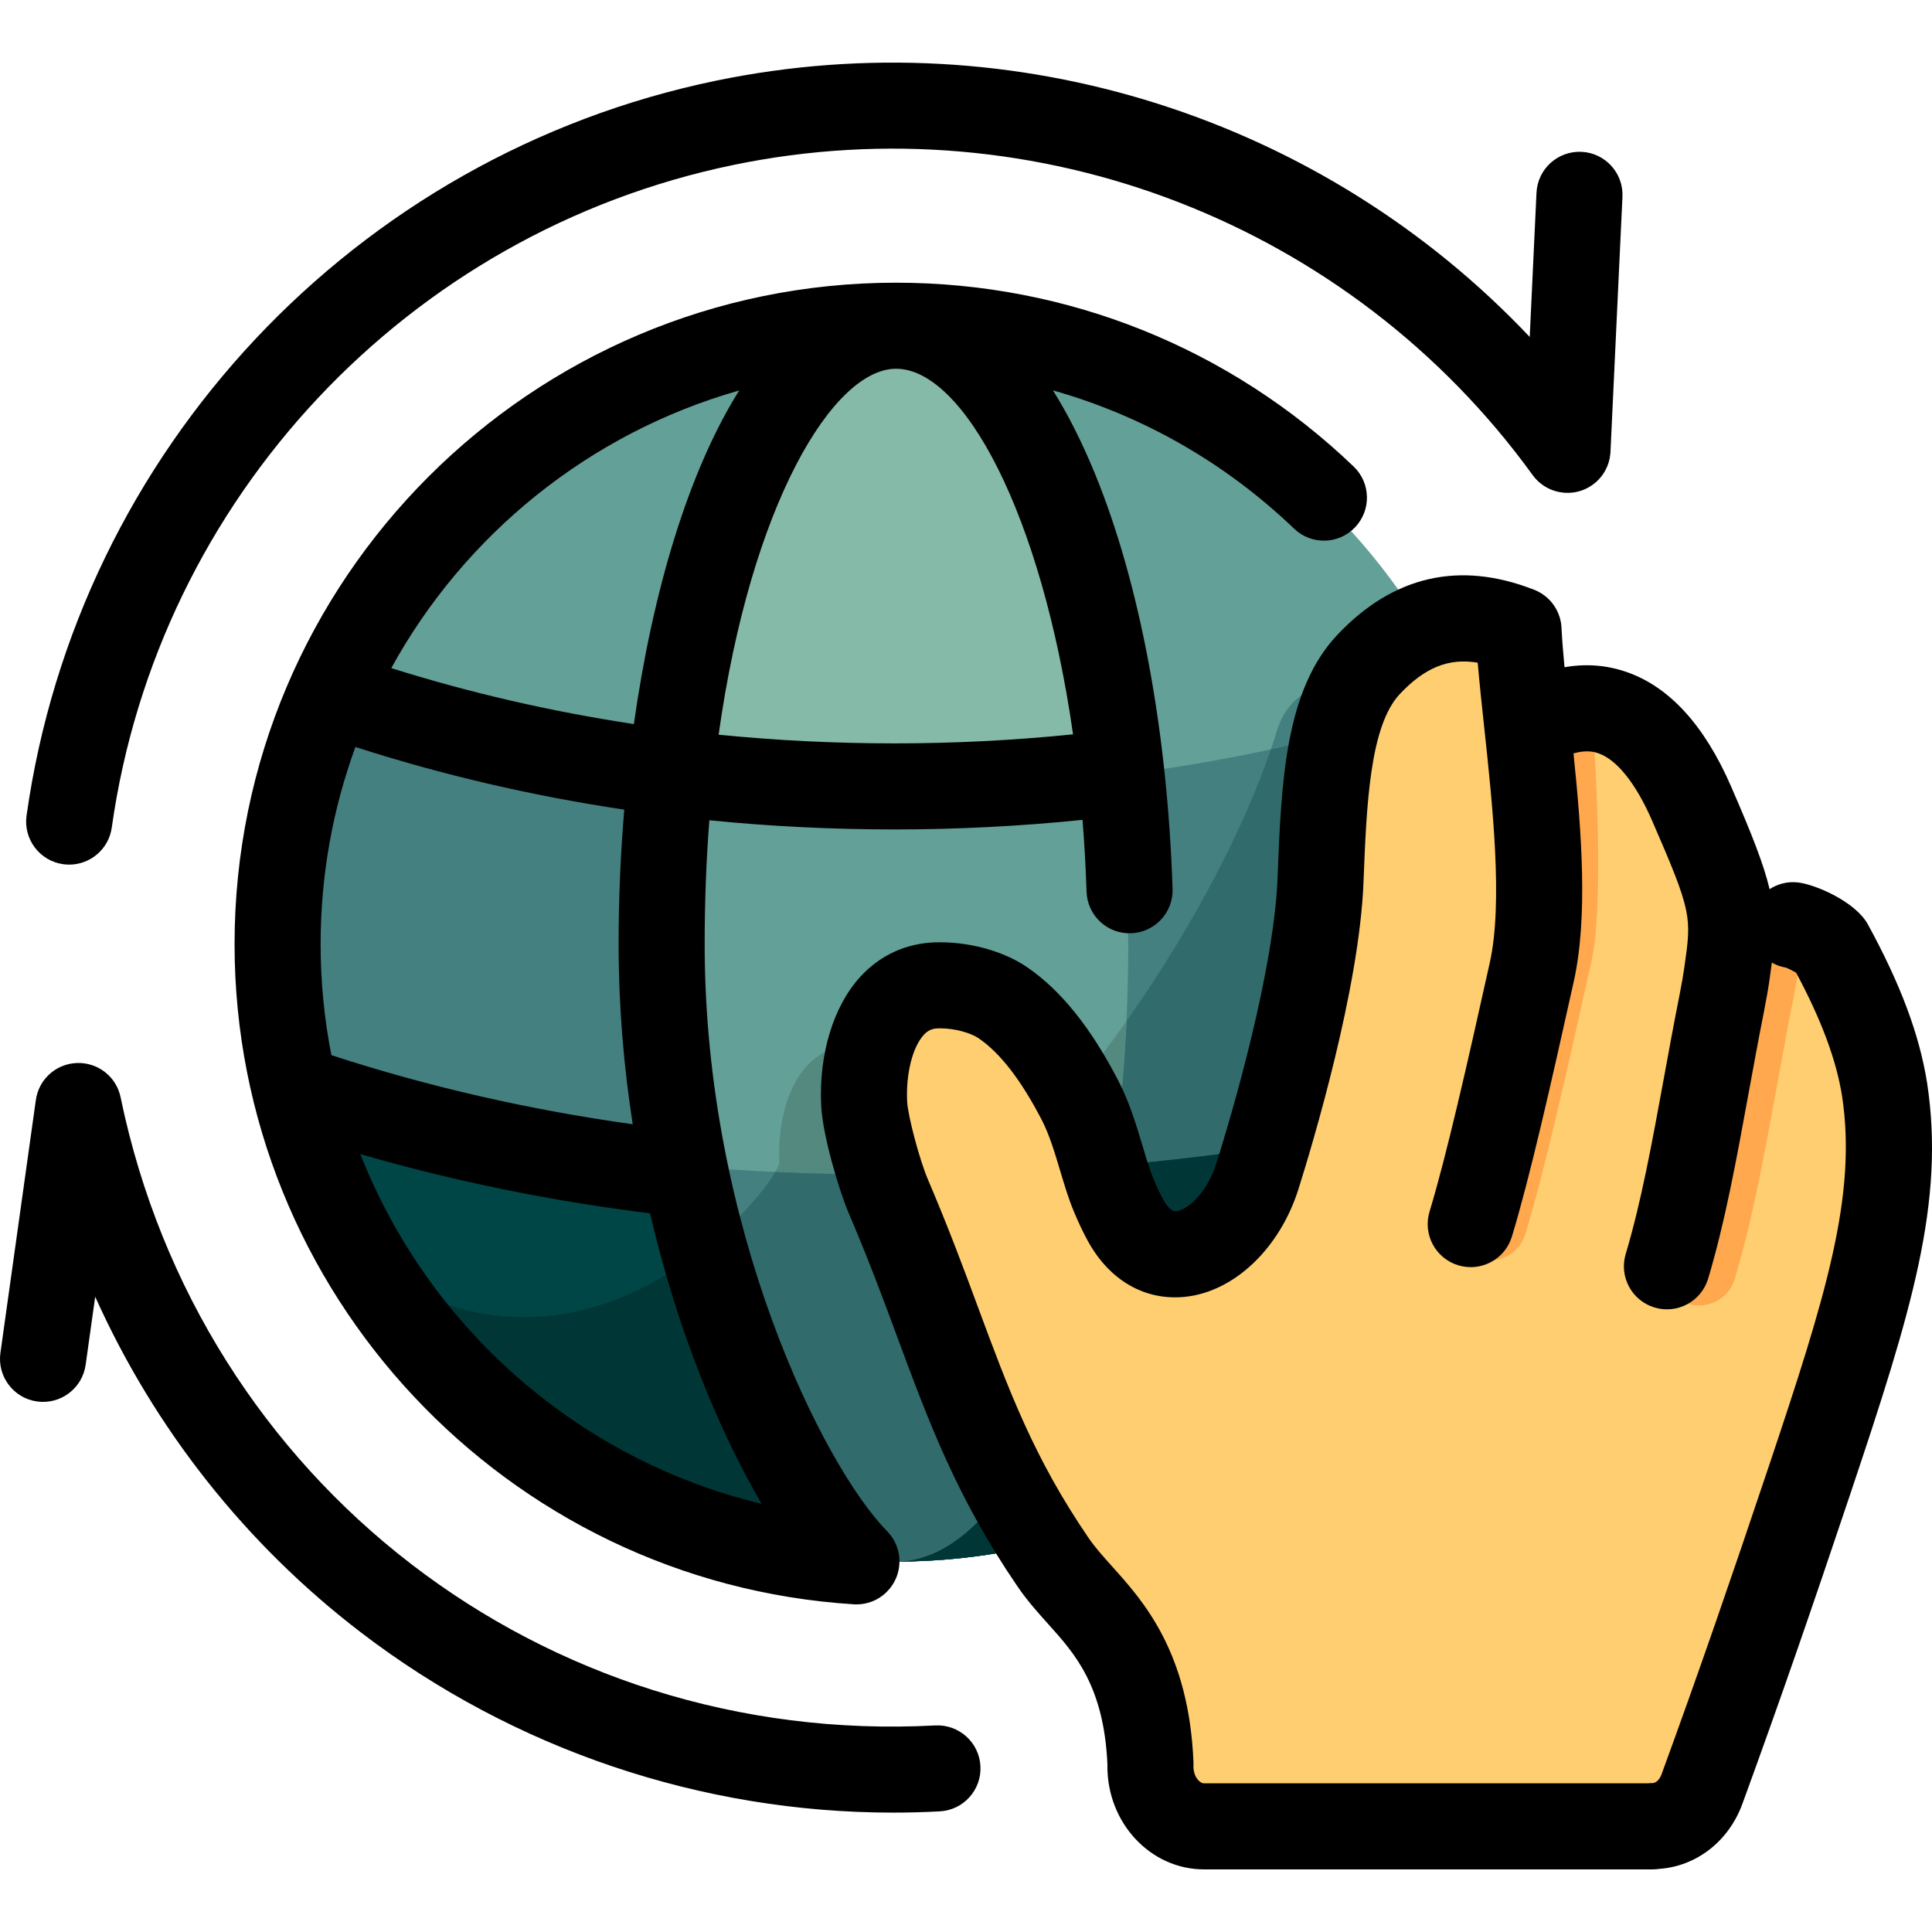
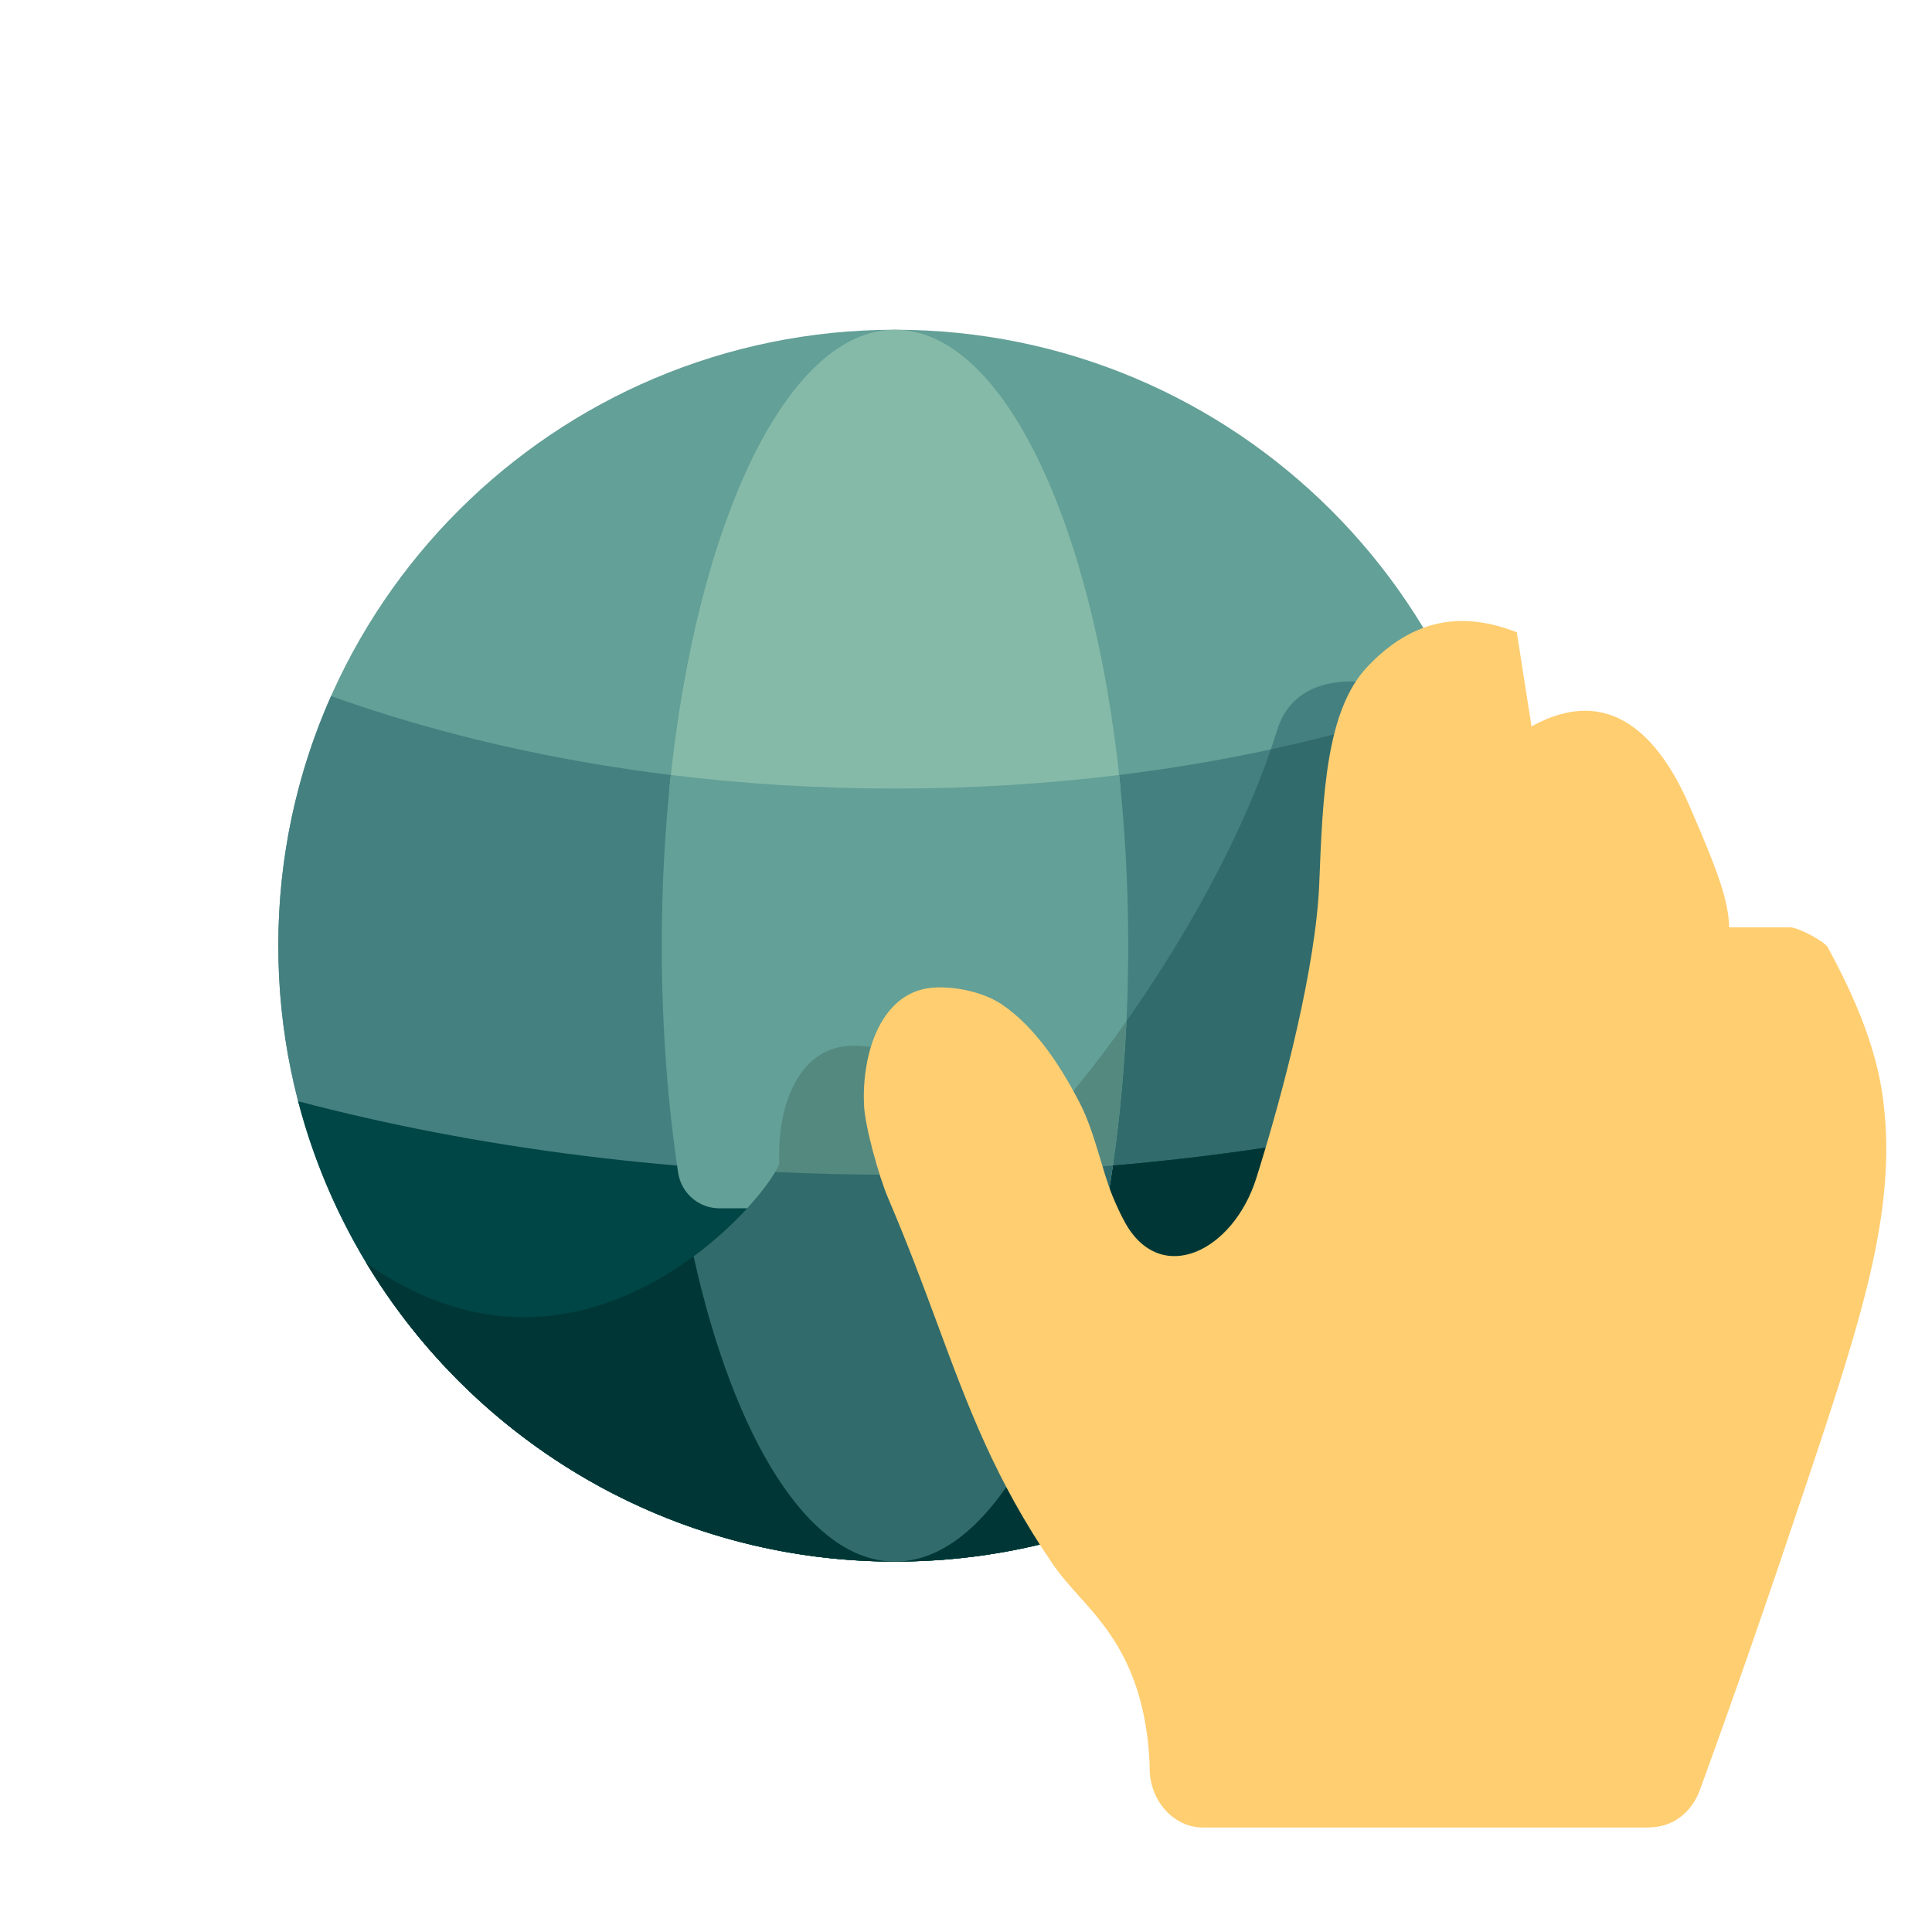
<svg xmlns="http://www.w3.org/2000/svg" height="800px" width="800px" version="1.1" id="Layer_1" viewBox="0 0 511.999 511.999" xml:space="preserve">
  <path style="fill:#63A097;" d="M400.615,250.611c0,90.147-73.172,163.226-163.434,163.226S73.747,340.758,73.747,250.611  S146.919,87.385,237.181,87.385S400.615,160.463,400.615,250.611z" />
  <g>
    <path style="fill:#458081;" d="M237.181,413.837c90.263,0,163.434-73.079,163.434-163.226c0-15.8-2.255-31.07-6.449-45.521   c-3.884,0.222-8.13,1.475-12.769,4.03l-3.85-24.516c-14.37-5.61-34.025-7.526-39.118,8.938   c-17.708,57.246-71.373,121.415-75.49,113.511c-5.232-10.035-11.738-19.615-20.139-25.364c-4.319-2.956-11.177-4.743-17.414-4.528   c-14.402,0.502-19.508,17.202-18.853,30.76c0.252,5.329-49.614,68.862-109.411,26.846   C125.726,382.148,177.746,413.837,237.181,413.837z" />
    <path style="fill:#458081;" d="M386.626,184.458c8.988,20.221,13.989,42.602,13.989,66.153   c0,90.147-73.172,163.226-163.434,163.226S73.747,340.758,73.747,250.611c0-23.55,5.002-45.93,13.989-66.153   c43.391,15.533,94.593,24.513,149.445,24.513S343.235,199.99,386.626,184.458z" />
  </g>
  <path style="fill:#316B6B;" d="M237.181,413.837c90.263,0,163.434-73.079,163.434-163.226c0-15.801-2.261-31.07-6.459-45.52  c-3.882,0.223-8.124,1.477-12.759,4.03l-3.407-21.696c-13.111,4.33-26.889,8.064-41.208,11.16  c-19.161,55.9-69.846,116.142-73.842,108.47c-5.232-10.035-11.738-19.615-20.139-25.364c-4.319-2.956-11.177-4.743-17.414-4.528  c-14.402,0.502-19.508,17.202-18.853,30.76c0.252,5.329-49.614,68.862-109.411,26.846  C125.726,382.148,177.746,413.837,237.181,413.837z" />
  <path style="fill:#86BAA8;" d="M185.934,217.466c-5.044,0-8.948-4.372-8.436-9.389c7.086-69.523,31.122-120.693,59.684-120.693  s52.598,51.17,59.684,120.693c0.512,5.017-3.393,9.389-8.435,9.389H185.934z" />
  <path style="fill:#004646;" d="M395.353,291.836c-18.289,70.188-82.169,122.002-158.171,122.002S97.298,362.024,79.01,291.836  c47.069,12.431,100.934,19.49,158.171,19.49S348.284,304.267,395.353,291.836z" />
  <path style="fill:#003736;" d="M237.181,413.837c76.002,0,139.883-51.814,158.171-122.002  c-47.069,12.431-100.934,19.49-158.171,19.49c-10.704,0-21.292-0.247-31.738-0.731c-7.565,13.079-53.813,62.471-108.32,24.172  C125.724,382.149,177.746,413.837,237.181,413.837z" />
  <path style="fill:#63A097;" d="M190.665,320.218c-5.483,0-10.133-4.011-10.948-9.432c-2.799-18.62-4.339-38.921-4.339-60.175  c0-15.696,0.841-30.873,2.407-45.238c19.155,2.354,39.023,3.598,59.398,3.598s40.243-1.244,59.398-3.598  c1.566,14.366,2.407,29.542,2.407,45.238c0,24.9-2.115,48.492-5.89,69.608L190.665,320.218L190.665,320.218z" />
  <path style="fill:#548980;" d="M293.096,320.218c2.745-15.36,4.6-32.042,5.414-49.574c-17.289,24.54-33.389,40.599-35.57,36.409  c-5.232-10.035-11.738-19.615-20.139-25.364c-4.319-2.956-11.177-4.743-17.414-4.528c-14.402,0.502-19.508,17.202-18.853,30.76  c0.062,1.328-2.994,6.274-8.532,12.298h95.095V320.218z" />
-   <path style="fill:#458081;" d="M237.181,413.837c-26.361,0-48.864-43.594-57.747-104.97c18.761,1.604,38.047,2.459,57.747,2.459  c19.699,0,38.986-0.855,57.747-2.459C286.046,370.244,263.544,413.837,237.181,413.837z" />
  <path style="fill:#316B6B;" d="M237.181,311.326c-10.706,0-21.283-0.261-31.727-0.749c-2.701,4.681-10.38,14.041-21.643,22.364  c10.725,48.389,30.608,80.897,53.371,80.897c26.362,0,48.864-43.594,57.747-104.97C276.167,310.471,256.881,311.326,237.181,311.326  z" />
  <path style="fill:#FFCE71;" d="M478.976,392.438c-4.819,14.395-9.594,28.472-14.198,41.75c-4.505,12.991-9.264,26.405-14.306,40.221  c-2.223,6.119-7.493,9.828-13.052,9.83v0.071h-36.261h-33.955h-48.389c-7.819,0-14.159-7.094-14.159-15.843  c0-0.227,0.005-0.456,0.014-0.679c-1.02-25.074-11.117-36.329-18.387-44.433c-2.758-3.079-5.236-5.841-7.377-8.981  c-15.283-22.409-22.347-41.498-30.7-64.085c-3.582-9.678-7.422-20.063-12.859-32.815c-2.482-5.827-6.105-18.96-6.366-24.511  c-0.663-13.785,4.503-30.767,19.071-31.278c6.309-0.218,13.246,1.599,17.615,4.604c8.499,5.846,15.078,15.587,20.371,25.791  c4.166,8.037,5.972,18.079,8.858,25.036c1.093,2.642,2.166,4.897,3.208,6.791c9.42,17.126,28.695,7.812,34.838-11.709  c7.394-23.497,15.827-56.346,16.678-78.201c0.913-23.279,1.795-45.751,12.78-57.34c12.019-12.691,25.035-14.793,39.569-9.088  l3.895,24.929c20.998-11.624,34.05,3.081,41.857,21.056c7.801,17.95,10.315,25.137,10.526,32.203h16.316  c2.725,0.3,9.048,3.892,9.776,5.235c6.929,12.705,12.327,25.312,14.4,38.237C503.219,318.631,494.076,347.31,478.976,392.438z" />
-   <path style="fill:#FFA84D;" d="M477.988,246.88c-0.222,2.206-0.53,4.577-0.905,7.241c-0.371,2.65-0.884,5.633-1.567,9.112  c-1.617,8.144-3.071,16.112-4.479,23.817c-3.397,18.6-6.603,36.168-11.302,51.847c-1.287,4.299-5.234,7.075-9.507,7.076  c-0.943,0-1.9-0.136-2.851-0.419c-5.253-1.57-8.236-7.096-6.664-12.342c4.384-14.628,7.496-31.673,10.79-49.718  c1.42-7.779,2.889-15.823,4.531-24.093c0.608-3.101,1.062-5.737,1.383-8.034c0.331-2.34,0.609-4.333,0.802-6.145  c0.009,0.179,0.016,0.356,0.022,0.533h16.316C475.432,245.852,476.677,246.29,477.988,246.88z M421.991,189.072v-0.604  c-4.771-0.447-10.122,0.702-16.131,4.029c-2.311,3.114-3.376,6.977-3.009,10.836c1.709,17.895,2.464,33.806-0.526,47.273  c-6.445,29.034-12.175,54.379-16.983,70.339c-1.575,5.227,1.182,10.95,6.389,12.611c1.007,0.321,2.027,0.474,3.028,0.474  c4.262,0,8.203-2.763,9.499-7.049c5.026-16.602,10.878-42.468,17.452-72.082C425.764,236.648,421.795,189.14,421.991,189.072z" />
-   <path d="M437.965,495.406H319.068c-14.114,0-25.597-12.23-25.597-27.263c0-0.199,0.003-0.398,0.006-0.598  c-0.932-20.723-8.671-29.336-15.503-36.942c-2.985-3.327-5.767-6.428-8.331-10.184c-16.12-23.605-23.503-43.542-32.052-66.625  c-3.634-9.807-7.358-19.86-12.685-32.332c-2.661-6.236-6.923-20.771-7.286-28.479c-0.654-13.598,3.24-26.378,10.413-34.174  c5.213-5.666,12.024-8.801,19.696-9.07c8.763-0.299,18.141,2.23,24.514,6.607c8.914,6.123,16.792,15.924,24.083,29.962  c2.986,5.757,4.845,11.965,6.483,17.443c0.959,3.205,1.865,6.233,2.808,8.501c0.906,2.187,1.804,4.092,2.674,5.673  c1.18,2.142,2.335,3.171,3.407,3.069c2.766-0.275,8.064-4.508,10.652-12.719c7.318-23.222,15.417-55.196,16.2-75.304  c1.011-25.761,1.966-50.091,15.935-64.807c14.77-15.574,32.247-19.587,51.944-11.924c0.214,0.08,0.426,0.167,0.635,0.261  c4.157,1.848,6.698,5.923,6.763,10.249c0.167,3.061,0.445,6.454,0.785,10.073c5.59-0.978,11.03-0.58,16.278,1.205  c11.404,3.878,20.774,14.097,27.852,30.376c5.533,12.712,8.67,20.688,10.218,27.236c2.135-1.395,4.747-2.089,7.48-1.785  c4.699,0.517,15.321,5.139,18.576,11.138c8.638,15.818,13.622,29.143,15.671,41.91c4.835,31.637-4.081,60.483-20.252,108.751  c-5.259,15.69-9.928,29.398-14.272,41.913c-4.756,13.693-9.602,27.299-14.405,40.439c-3.618,9.944-12.166,16.573-22.066,17.27  C439.129,495.361,438.552,495.406,437.965,495.406z M249.173,272.52c-0.217,0-0.433,0.004-0.651,0.011  c-1.557,0.054-2.633,0.554-3.707,1.72c-2.992,3.252-4.766,10.343-4.415,17.647c0.177,3.759,3.302,15.503,5.481,20.612  c5.543,12.98,9.539,23.763,13.063,33.276c8.391,22.655,14.992,40.481,29.532,61.773c1.714,2.509,3.901,4.947,6.435,7.77  c8.054,8.967,20.182,22.468,21.371,51.669c0.011,0.29,0.013,0.582,0.001,0.873l-0.006,0.27c0,2.721,1.653,4.458,2.792,4.458h117.624  c0.416-0.047,0.839-0.071,1.267-0.071c0.734,0,1.79-0.732,2.374-2.339c4.766-13.041,9.57-26.528,14.286-40.106  c4.316-12.435,8.96-26.07,14.192-41.678c15.051-44.924,23.371-71.625,19.345-97.976c-1.536-9.568-5.412-20.009-12.154-32.653  c-0.892-0.525-2.057-1.11-2.714-1.347c-1.348-0.228-2.607-0.687-3.737-1.332c-0.158,1.29-0.342,2.644-0.546,4.083  c-0.355,2.524-0.841,5.354-1.486,8.642c-1.514,7.616-2.877,15.069-4.195,22.276c-3.194,17.47-6.212,33.97-10.65,48.76  c-1.81,6.032-8.164,9.453-14.198,7.643c-6.032-1.81-9.454-8.167-7.643-14.199c4.076-13.58,6.982-29.476,10.059-46.308  c1.333-7.292,2.712-14.833,4.254-22.594c0.56-2.853,0.979-5.282,1.277-7.4c1.847-13.096,1.999-14.166-8.592-38.505  c-4.286-9.858-9.359-16.207-14.283-17.881c-0.839-0.285-2.905-0.986-6.553,0.039c2.165,21.059,3.841,43.472,0.076,60.417  c-6.393,28.758-11.661,51.997-16.402,67.638c-1.826,6.027-8.192,9.435-14.22,7.604c-6.027-1.827-9.431-8.193-7.604-14.22  c4.501-14.85,9.893-38.663,15.965-65.97c3.52-15.834,0.746-41.662-1.481-62.415c-0.642-5.99-1.263-11.763-1.722-17.092  c-7.731-1.294-14.011,1.319-20.576,8.24c-8.061,8.493-8.89,29.596-9.691,50.002c-1.096,28.133-13.471,69.315-17.237,81.267  c-4.974,15.783-17.09,27.259-30.147,28.557c-10.547,1.044-19.896-4.332-25.639-14.762c-1.276-2.317-2.54-4.985-3.763-7.935  c-1.389-3.343-2.458-6.917-3.59-10.703c-1.416-4.733-2.88-9.627-4.875-13.473c-5.521-10.63-11.003-17.721-16.756-21.672  C257.424,273.834,253.295,272.52,249.173,272.52z M236.704,480.362c-50.801,0-100.432-16.71-140.968-47.682  c-30.712-23.466-54.844-54.147-70.51-89.04l-2.53,18.055c-0.874,6.236-6.643,10.58-12.875,9.71  c-6.236-0.874-10.584-6.639-9.71-12.875l9.352-66.75c0.089-0.767,0.256-1.517,0.494-2.237c0.523-1.599,1.383-3.025,2.486-4.209  c1.125-1.211,2.52-2.187,4.118-2.823c1.212-0.485,2.52-0.768,3.874-0.808c1.354-0.038,2.671,0.153,3.91,0.561  c1.61,0.526,3.044,1.392,4.234,2.505c1.199,1.117,2.164,2.5,2.797,4.081c0.284,0.704,0.499,1.439,0.637,2.198  c21.175,101.865,111.902,171.757,215.818,166.21c6.303-0.327,11.658,4.49,11.994,10.778c0.336,6.289-4.49,11.658-10.778,11.994  C244.93,480.251,240.809,480.362,236.704,480.362z M226.976,425.18c-0.137,0-0.274-0.003-0.412-0.008  c-0.132-0.005-0.264-0.011-0.394-0.022c-91.977-5.846-164.007-82.674-164.007-174.937c0-96.658,78.638-175.295,175.299-175.295  c0.008,0,0.015,0,0.024,0c45.412,0.006,88.474,17.311,121.254,48.727c4.546,4.357,4.699,11.575,0.342,16.122  c-4.357,4.546-11.576,4.699-16.122,0.342c-18.248-17.489-40.155-29.95-63.922-36.657c3.791,6.028,7.508,13.256,11.062,21.901  c11.934,29.032,19.266,68.169,20.642,110.2c0.207,6.294-4.728,11.563-11.024,11.77c-6.316,0.209-11.563-4.728-11.77-11.024  c-0.213-6.504-0.575-12.852-1.071-19.027c-16.452,1.682-33.164,2.534-49.817,2.534c-16.568,0-32.94-0.813-49.075-2.433  c-0.807,10.379-1.244,21.341-1.244,32.839c0,75.223,31.447,138.378,48.311,155.526c0.061,0.061,0.12,0.123,0.18,0.185  c0.003,0.003,0.005,0.005,0.008,0.008c0.001,0,0.003,0.003,0.004,0.003c1.073,1.134,1.87,2.433,2.389,3.811v0.001  c0.001,0.004,0.003,0.008,0.004,0.011c0.533,1.418,0.792,2.963,0.713,4.569c0,0.005,0,0.01,0,0.015c0,0.003,0,0.005,0,0.008  c-0.019,0.362-0.053,0.723-0.106,1.083c0,0.004-0.001,0.009-0.001,0.014c-0.001,0.005-0.001,0.01-0.003,0.015  c-0.144,0.97-0.41,1.9-0.779,2.771c-0.001,0.004-0.004,0.009-0.006,0.014c-0.001,0.004-0.003,0.008-0.004,0.011  c-0.566,1.324-1.394,2.563-2.483,3.637c-1.202,1.185-2.6,2.049-4.088,2.591C229.658,424.937,228.342,425.18,226.976,425.18z   M95.494,305.847c17.997,45.745,57.51,80.972,106.345,92.673c-11.193-19.121-22.307-45.806-29.577-76.979  C145.946,318.28,120.211,313.016,95.494,305.847z M87.824,279.624c25.498,8.325,52.305,14.471,79.853,18.312  c-2.37-15.222-3.739-31.23-3.739-47.721c0-11.867,0.502-23.837,1.498-35.653c-24.424-3.647-48.231-9.192-71.245-16.602  c-5.966,16.307-9.223,33.907-9.223,52.255C84.968,260.259,85.95,270.094,87.824,279.624z M190.442,194.701  c15.321,1.532,30.878,2.302,46.621,2.302c15.814,0,31.683-0.805,47.303-2.396c-8.382-58.701-29.101-96.885-46.904-96.885  C220.824,97.724,199.024,133.535,190.442,194.701z M103.692,177.053c20.793,6.549,42.267,11.499,64.292,14.831  c4.935-34.877,14.332-66.761,27.905-88.401C156.257,114.726,123.144,141.63,103.692,177.053z M18.343,229.134  c-0.528,0-1.064-0.037-1.604-0.113c-6.236-0.878-10.579-6.645-9.701-12.881C20.653,119.43,94.084,41.163,189.763,21.381  c79.288-16.389,160.923,10.03,215.628,67.916l1.794-38.208c0.295-6.29,5.616-11.13,11.924-10.855  c6.29,0.295,11.15,5.634,10.855,11.924l-3.167,67.486c-0.008,0.189-0.019,0.378-0.035,0.566c-0.137,1.571-0.589,3.044-1.291,4.361  c-0.74,1.394-1.78,2.652-3.105,3.672c-0.868,0.67-1.832,1.216-2.868,1.615c-0.003,0.001-0.004,0.001-0.006,0.003  c-0.006,0.001-0.011,0.004-0.018,0.006c-0.004,0.001-0.008,0.003-0.013,0.004s-0.01,0.004-0.015,0.005  c-0.005,0.003-0.011,0.004-0.016,0.006c-0.004,0.001-0.008,0.003-0.011,0.004c-0.02,0.008-0.039,0.015-0.06,0.023h-0.001  c-0.01,0.004-0.02,0.008-0.029,0.011c0,0-0.001,0-0.003,0c-0.01,0.004-0.019,0.008-0.029,0.011h-0.001  c-1.586,0.576-3.259,0.782-4.894,0.637c-1.575-0.138-3.052-0.593-4.371-1.299c-1.353-0.722-2.579-1.728-3.582-3.003  c-0.117-0.148-0.231-0.3-0.341-0.454c-48.204-66.503-131.3-98.728-211.725-82.104c-86.274,17.84-152.486,88.41-164.763,175.609  C28.818,225.017,23.935,229.134,18.343,229.134z" />
</svg>